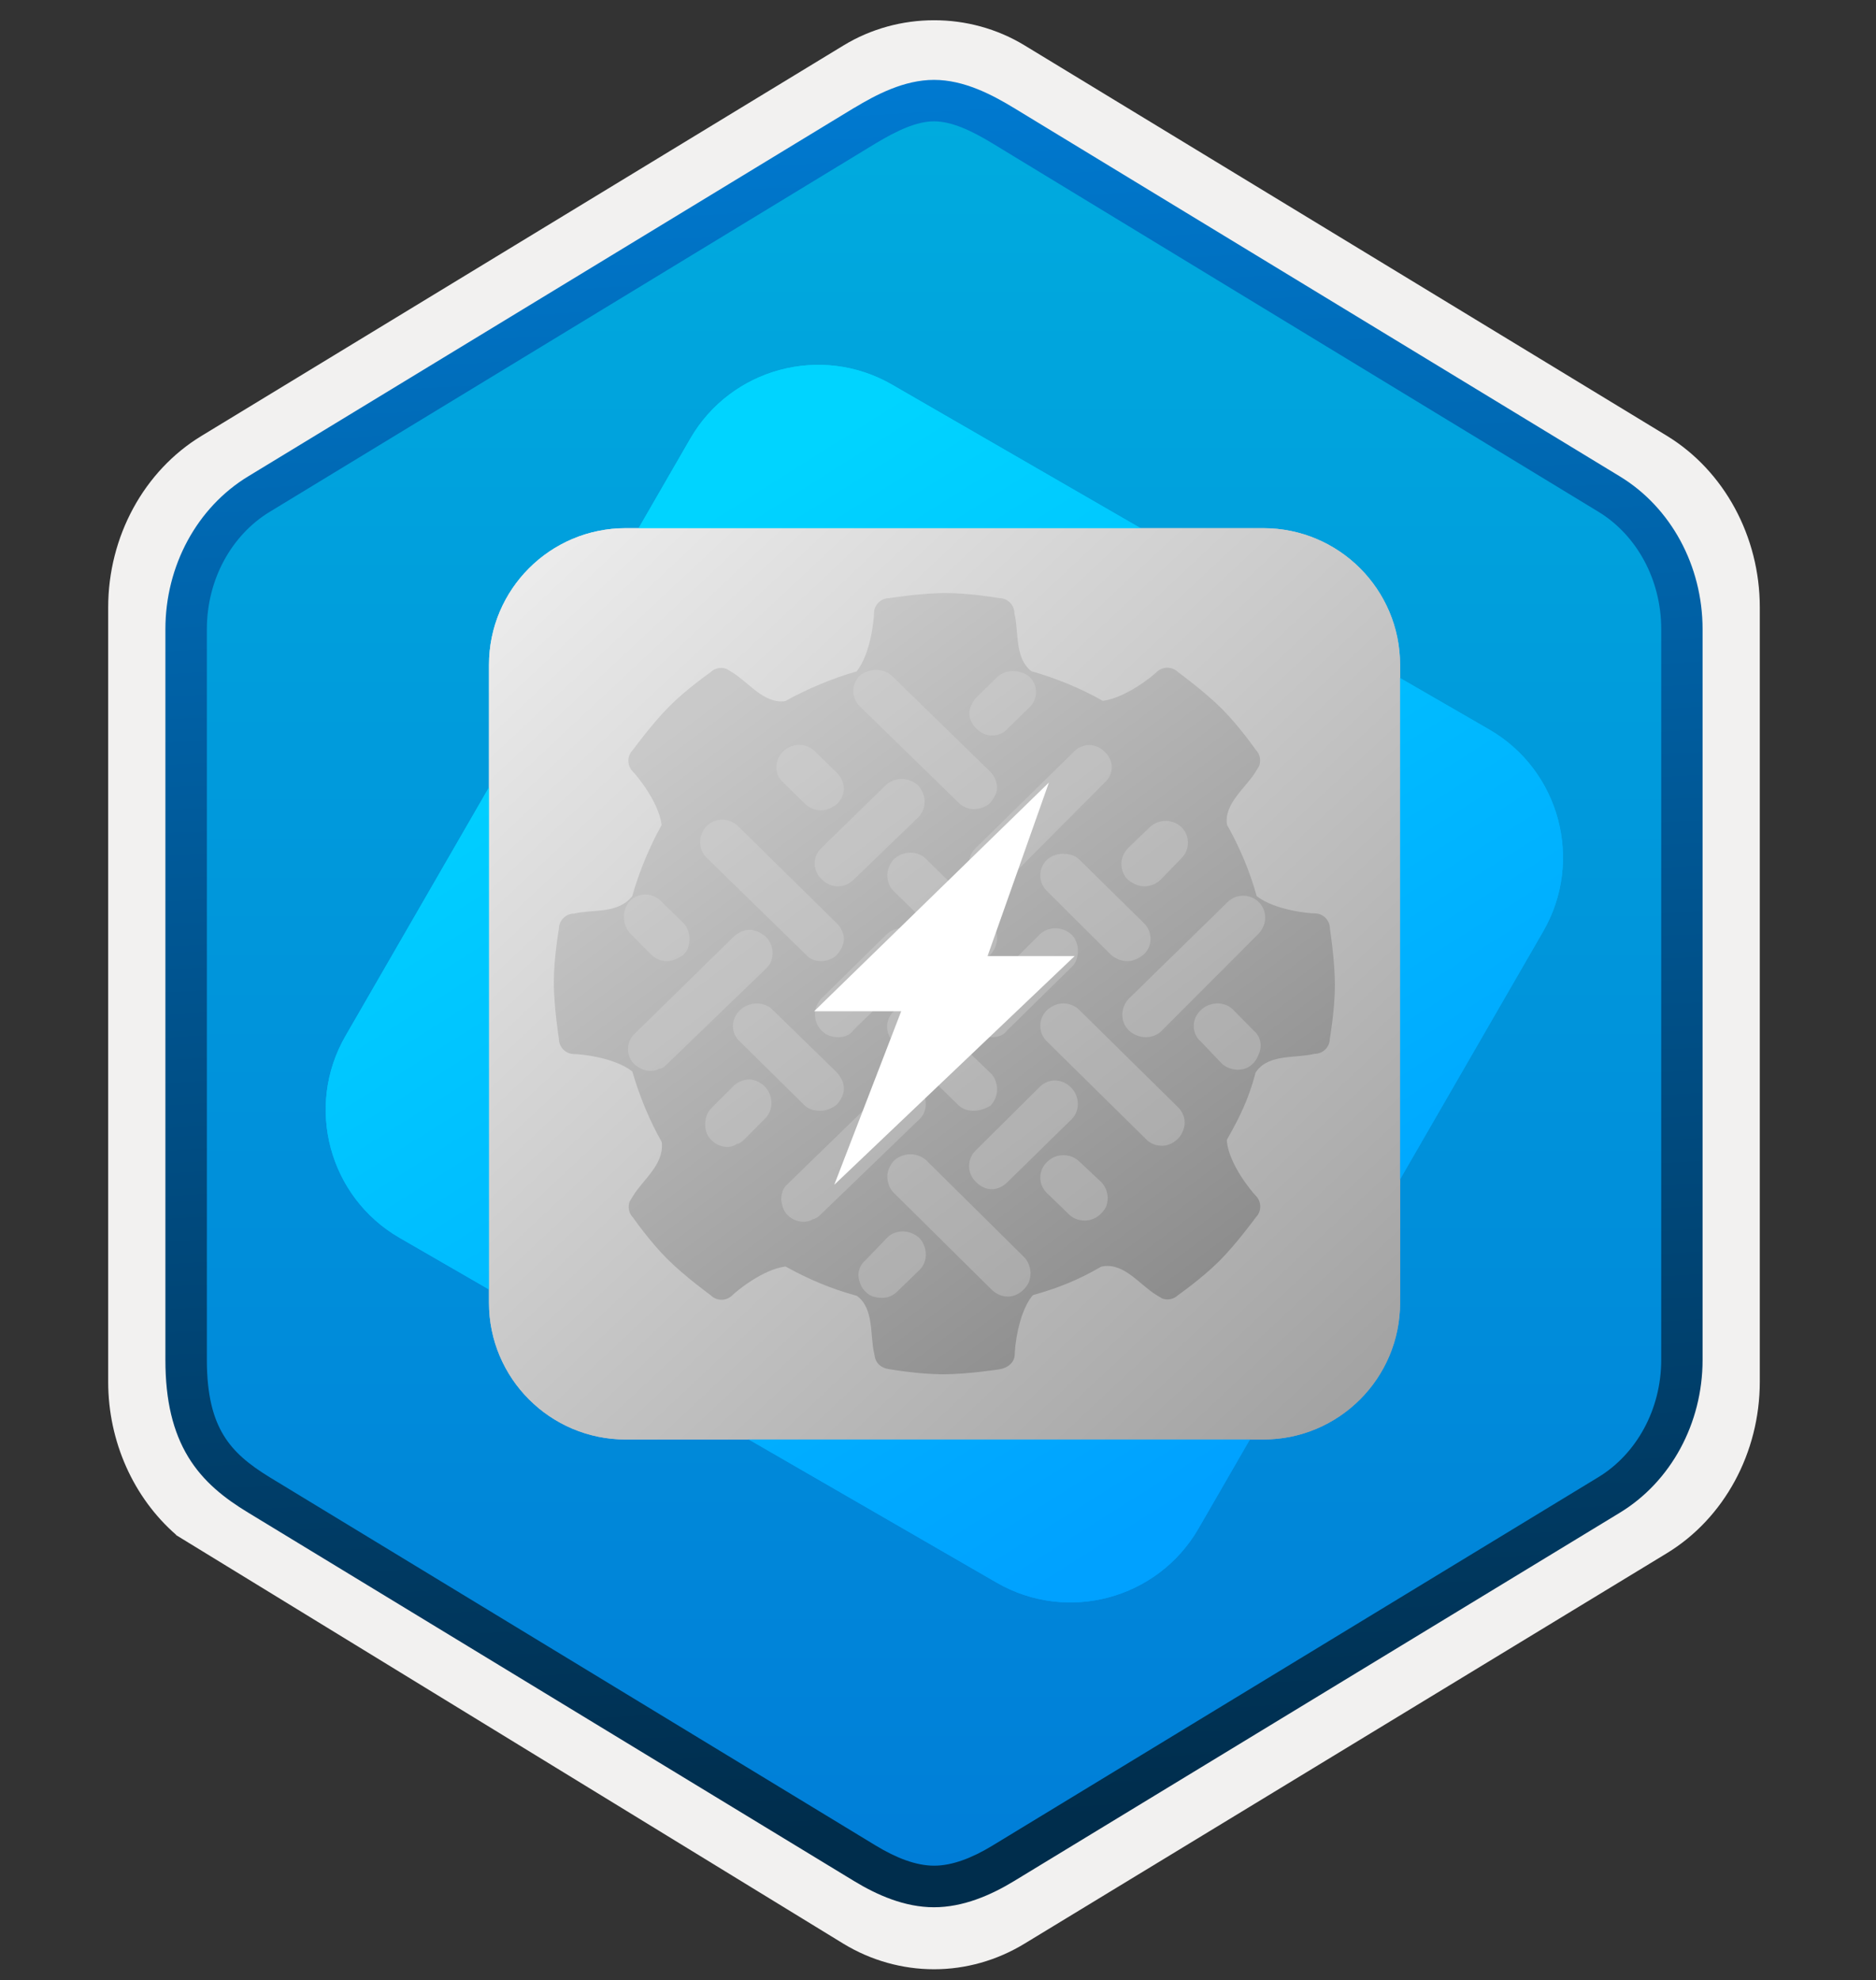
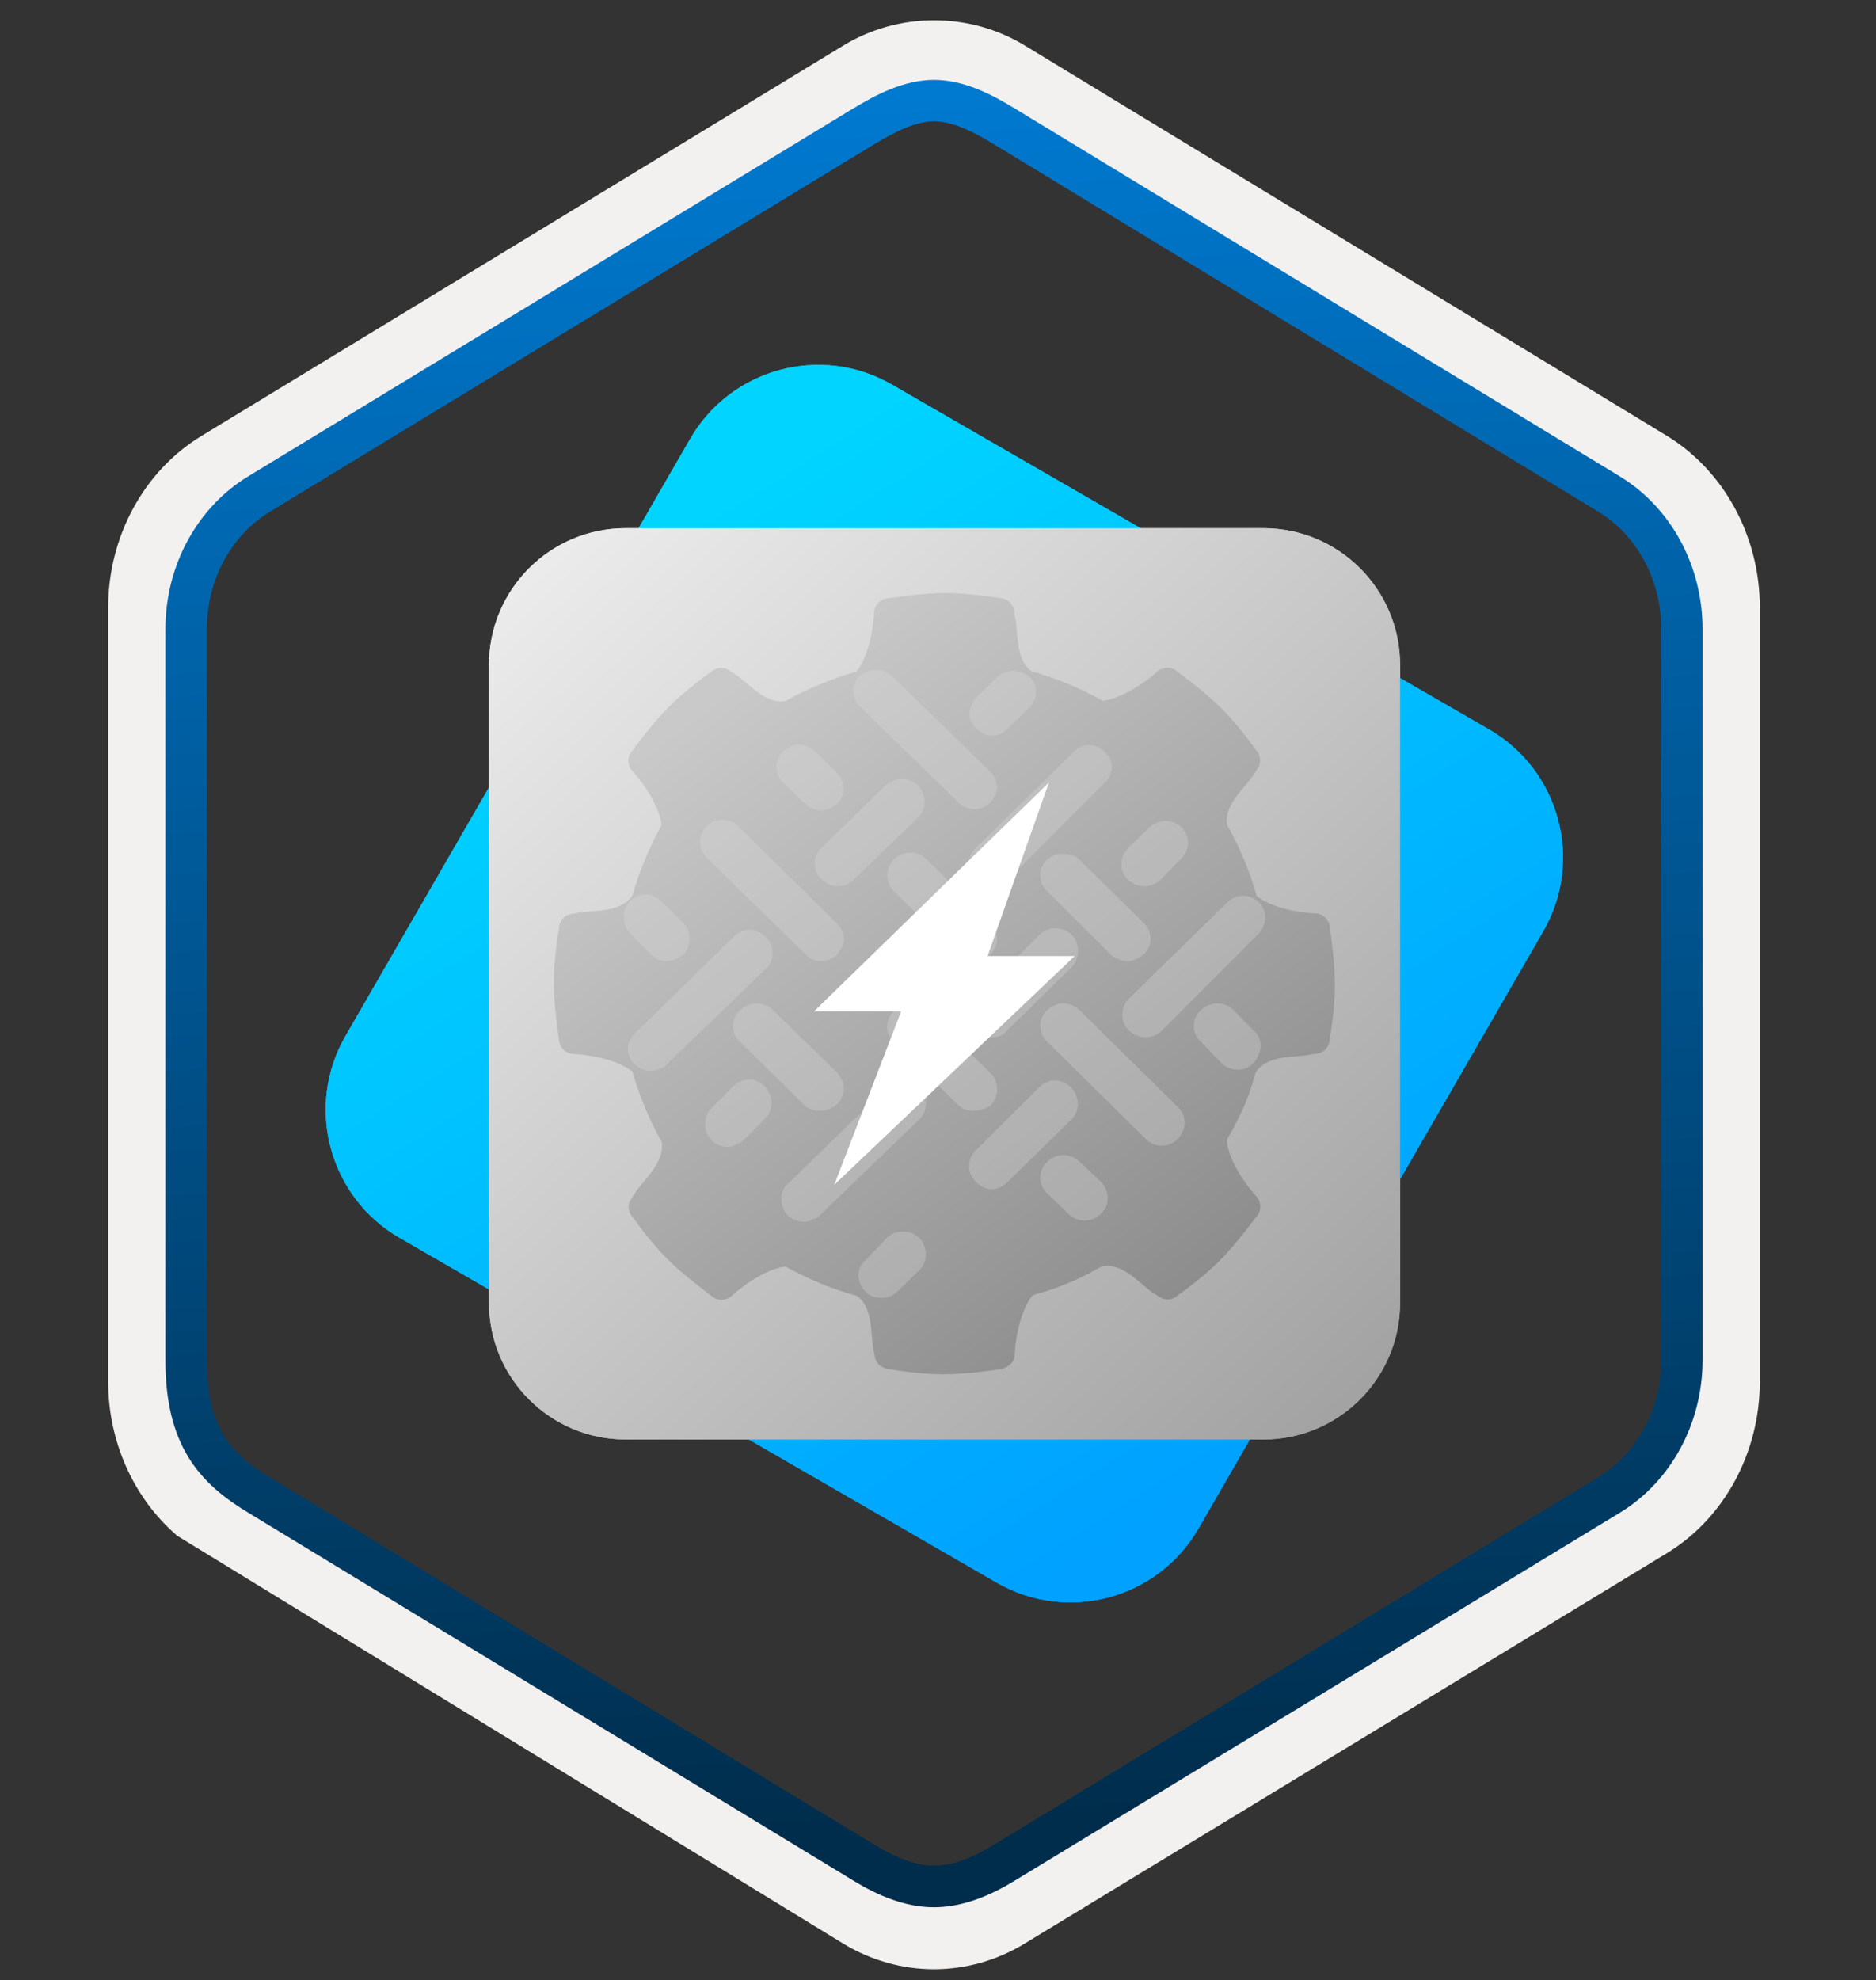
<svg xmlns="http://www.w3.org/2000/svg" width="100%" height="100%" viewBox="0 0 181 191" version="1.1" xml:space="preserve" style="fill-rule:evenodd;clip-rule:evenodd;stroke-linejoin:round;stroke-miterlimit:2;">
  <rect x="0" y="0" width="181" height="191" fill="#333333" stroke="none" />
  <g>
    <path d="M90.118,189.955C93.178,189.955 96.188,189.105 98.848,187.485L160.818,149.825C166.358,146.455 169.788,140.125 169.788,133.285L169.788,58.575C169.788,51.755 166.358,45.415 160.818,42.035L98.848,4.375C93.518,1.135 86.698,1.155 81.398,4.375L19.428,42.055C13.888,45.425 10.438,51.755 10.438,58.595L10.438,133.295C10.438,139.055 12.888,144.475 16.988,148.045L16.988,148.075L81.398,187.505C84.038,189.105 87.058,189.955 90.118,189.955ZM90.768,8.905C92.718,8.905 95.198,10.115 96.908,11.165L157.668,48.355C161.418,50.635 163.538,57.235 163.538,61.985L162.908,133.285C162.908,138.035 159.708,142.305 155.958,144.585L95.558,180.965C92.128,183.055 89.338,183.055 85.898,180.965L24.688,144.495C20.938,142.215 17.918,138.015 17.918,133.285L17.918,59.645C17.918,54.905 20.648,50.015 24.418,47.725L84.998,11.165C86.698,10.125 88.818,8.905 90.768,8.905Z" style="fill:rgb(242,241,240);fill-rule:nonzero;" />
-     <path d="M98.018,12.484C95.568,10.984 92.848,10.234 90.118,10.234C87.388,10.234 84.668,10.994 82.218,12.484L26.088,46.814C21.068,49.884 17.958,55.634 17.958,61.884L17.958,129.984C17.958,136.214 21.058,141.984 26.088,145.054L82.218,179.384C84.668,180.884 87.388,181.634 90.118,181.634C92.848,181.634 95.568,180.894 98.018,179.384L154.148,145.054C159.168,141.984 162.278,136.214 162.278,129.984L162.278,61.884C162.278,55.654 159.178,49.904 154.148,46.814L98.018,12.484Z" style="fill:url(#_Linear1);" />
    <path d="M90.118,11.705C91.798,11.705 93.688,12.575 95.748,13.825L154.218,49.365C157.868,51.585 160.278,55.855 160.278,60.685L160.278,131.165C160.278,135.985 157.868,140.265 154.218,142.485L95.758,178.025C93.798,179.215 91.878,179.965 90.128,179.965C88.378,179.965 86.458,179.215 84.498,178.025L26.018,142.495C24.008,141.265 22.558,140.065 21.578,138.455C20.598,136.855 19.958,134.635 19.958,131.175L19.958,60.695C19.958,55.865 22.368,51.595 26.018,49.375L84.478,13.835C86.568,12.585 88.428,11.705 90.118,11.705ZM97.828,181.455L156.288,145.915C161.208,142.925 164.268,137.305 164.268,131.175L164.268,60.695C164.268,54.565 161.208,48.945 156.288,45.955L97.828,10.415C95.718,9.135 93.008,7.705 90.118,7.705C87.218,7.705 84.508,9.145 82.418,10.405L82.408,10.405L23.938,45.955C19.018,48.945 15.958,54.565 15.958,60.695L15.958,131.175C15.958,135.135 16.698,138.125 18.158,140.535C19.618,142.935 21.678,144.535 23.938,145.905L82.398,181.445C84.618,182.795 87.288,183.975 90.108,183.975C92.928,183.975 95.608,182.805 97.828,181.455Z" style="fill:url(#_Linear2);" />
    <g>
      <g transform="matrix(0.866,0.5,-0.5,0.866,59.455,-39.651)">
        <path d="M142.202,67.421C142.202,59.553 135.815,53.166 127.948,53.166L61.425,53.166C53.558,53.166 47.171,59.553 47.171,67.421L47.171,133.943C47.171,141.81 53.558,148.198 61.425,148.198L127.948,148.198C135.815,148.198 142.202,141.81 142.202,133.943L142.202,67.421Z" style="fill:url(#_Linear3);" />
      </g>
      <g transform="matrix(0.925,0,0,0.925,3.546,1.771)">
        <path d="M142.202,67.421C142.202,59.553 135.815,53.166 127.948,53.166L61.425,53.166C53.558,53.166 47.171,59.553 47.171,67.421L47.171,133.943C47.171,141.81 53.558,148.198 61.425,148.198L127.948,148.198C135.815,148.198 142.202,141.81 142.202,133.943L142.202,67.421Z" style="fill:url(#_Linear4);" />
      </g>
    </g>
    <g>
      <g transform="matrix(0.866,0.5,-0.5,0.866,59.455,-39.651)">
        <path d="M142.202,67.421C142.202,59.553 135.815,53.166 127.948,53.166L61.425,53.166C53.558,53.166 47.171,59.553 47.171,67.421L47.171,133.943C47.171,141.81 53.558,148.198 61.425,148.198L127.948,148.198C135.815,148.198 142.202,141.81 142.202,133.943L142.202,67.421Z" style="fill:url(#_Linear5);" />
      </g>
      <g transform="matrix(0.925,0,0,0.925,3.546,1.771)">
        <path d="M142.202,67.421C142.202,59.553 135.815,53.166 127.948,53.166L61.425,53.166C53.558,53.166 47.171,59.553 47.171,67.421L47.171,133.943C47.171,141.81 53.558,148.198 61.425,148.198L127.948,148.198C135.815,148.198 142.202,141.81 142.202,133.943L142.202,67.421Z" style="fill:url(#_Linear6);" />
      </g>
    </g>
  </g>
  <g transform="matrix(1,0,0,1,39.45,43.58)">
    <path d="M88.864,45.995C88.864,45.185 88.204,44.525 87.394,44.525C86.864,44.525 83.564,44.235 81.794,42.855C81.794,42.855 81.804,42.835 81.794,42.855C81.124,40.415 80.144,38.135 78.934,35.975C78.624,33.925 80.744,32.435 81.714,30.835C81.884,30.555 81.984,30.395 82.044,30.285C82.224,29.765 82.124,29.165 81.714,28.755C81.714,28.755 80.084,26.425 78.414,24.765C76.744,23.105 74.214,21.255 74.214,21.255C73.644,20.685 72.704,20.685 72.134,21.255C71.754,21.625 69.244,23.695 66.984,24.025L66.954,24.025C64.854,22.835 62.494,21.855 60.124,21.185L60.094,21.185C58.424,19.955 58.864,17.405 58.424,15.585C58.424,14.775 57.764,14.115 56.954,14.115C56.954,14.115 54.154,13.625 51.794,13.625C49.434,13.625 46.344,14.115 46.344,14.115C45.534,14.115 44.874,14.775 44.874,15.585C44.874,16.115 44.584,19.415 43.204,21.185C40.864,21.845 38.404,22.885 36.324,24.045C34.274,24.355 32.784,22.235 31.184,21.265C30.904,21.095 30.744,20.995 30.634,20.935C30.114,20.755 29.514,20.855 29.104,21.265C29.104,21.265 26.774,22.895 25.114,24.565C23.454,26.235 21.604,28.765 21.604,28.765C21.034,29.335 21.034,30.275 21.604,30.845C21.974,31.215 24.104,33.765 24.384,35.985L24.384,36.005C23.224,38.085 22.204,40.535 21.544,42.875C21.544,42.875 21.574,42.835 21.544,42.875C20.114,44.615 17.764,44.105 15.944,44.545C15.134,44.545 14.474,45.205 14.474,46.015C14.474,46.015 13.984,48.815 13.984,51.175C13.984,53.535 14.474,56.625 14.474,56.625C14.474,57.435 15.134,58.095 15.944,58.095C16.474,58.095 19.774,58.385 21.544,59.765C21.584,59.745 21.564,59.795 21.564,59.795C22.244,62.145 23.214,64.495 24.394,66.575C24.374,66.605 24.394,66.575 24.404,66.645C24.604,68.785 22.594,70.185 21.624,71.785C21.454,72.065 21.354,72.225 21.294,72.335C21.114,72.855 21.214,73.455 21.624,73.865C21.624,73.865 23.254,76.195 24.924,77.855C26.594,79.525 29.124,81.365 29.124,81.365C29.694,81.935 30.634,81.935 31.204,81.365C31.574,80.995 34.124,78.865 36.344,78.585C36.344,78.585 36.334,78.595 36.374,78.605C38.514,79.795 40.724,80.735 43.144,81.395C43.164,81.405 43.234,81.425 43.234,81.425C44.904,82.655 44.464,85.205 44.904,87.025C44.994,87.845 45.444,88.365 46.374,88.495C46.374,88.495 49.174,88.985 51.534,88.985C53.894,88.985 56.984,88.505 56.984,88.505C57.794,88.365 58.454,87.845 58.454,87.035C58.454,86.505 58.744,83.205 60.124,81.435C60.124,81.435 60.184,81.385 60.244,81.335C62.704,80.645 64.574,79.885 66.744,78.635C66.854,78.595 66.734,78.605 66.994,78.565C69.044,78.255 70.534,80.375 72.134,81.345C72.414,81.515 72.574,81.615 72.684,81.675C73.204,81.855 73.804,81.755 74.214,81.345C74.214,81.345 76.544,79.715 78.204,78.045C79.874,76.375 81.714,73.845 81.714,73.845C82.284,73.275 82.284,72.335 81.714,71.765C81.344,71.395 79.214,68.845 78.934,66.625C78.904,66.395 78.924,66.365 78.954,66.305C80.194,64.115 80.974,62.515 81.654,60.035C81.654,60.035 81.624,59.955 81.784,59.745C83.014,58.075 85.564,58.515 87.384,58.075C88.194,58.075 88.854,57.415 88.854,56.605C88.854,56.605 89.344,53.805 89.344,51.445C89.344,49.085 88.864,45.995 88.864,45.995Z" style="fill:url(#_Linear7);fill-rule:nonzero;" />
  </g>
  <g transform="matrix(1.289,0,0,1.289,27.969,31.103)">
    <g opacity="0.31">
      <path d="M44.297,72.988C43.832,72.988 43.425,72.872 43.134,72.579C42.785,72.288 42.61,71.82 42.552,71.352C42.552,70.885 42.726,70.476 43.075,70.184L44.705,68.49C44.996,68.197 45.403,68.022 45.868,68.022C46.334,68.022 46.741,68.197 47.09,68.49C47.73,69.132 47.789,70.243 47.149,70.885L45.461,72.521C45.345,72.638 45.112,72.813 44.937,72.872C44.705,72.988 44.472,72.988 44.297,72.988Z" style="fill:rgb(218,218,218);" />
      <path d="M38.472,67.3C38.004,67.3 37.593,67.128 37.3,66.84C36.949,66.553 36.832,66.095 36.773,65.635C36.773,65.233 36.89,64.774 37.242,64.486L44.683,57.252C44.976,56.908 45.386,56.736 45.855,56.736C46.324,56.736 46.734,56.908 47.086,57.252C47.73,57.884 47.789,58.975 47.144,59.606L39.703,66.783C39.527,66.955 39.351,67.071 39.117,67.127C38.941,67.242 38.707,67.3 38.472,67.3Z" style="fill:rgb(218,218,218);" />
      <path d="M52.538,64.862C52.131,64.862 51.724,64.689 51.375,64.343L51.317,64.285C50.678,63.65 50.678,62.612 51.317,61.978L56.084,57.248C56.724,56.555 57.77,56.555 58.468,57.248C59.107,57.882 59.165,58.978 58.526,59.613L53.701,64.343C53.41,64.631 53.003,64.862 52.538,64.862Z" style="fill:rgb(218,218,218);" />
      <path d="M32.762,61.702C32.357,61.702 31.894,61.528 31.605,61.237C31.258,60.946 31.085,60.481 31.085,60.075C31.085,59.61 31.2,59.145 31.547,58.796L33.167,57.168C33.456,56.878 33.918,56.646 34.381,56.646C34.786,56.646 35.248,56.878 35.538,57.168C36.174,57.808 36.231,58.912 35.595,59.551L34.034,61.12C33.861,61.295 33.629,61.47 33.456,61.47C33.224,61.644 32.935,61.702 32.762,61.702Z" style="fill:rgb(218,218,218);" />
      <path d="M27.005,56.014C26.595,56.014 26.185,55.841 25.834,55.554C25.482,55.267 25.306,54.808 25.306,54.406C25.306,53.947 25.482,53.487 25.834,53.2L33.216,45.966C33.509,45.679 33.978,45.45 34.388,45.45C34.857,45.45 35.267,45.679 35.619,45.966C36.263,46.598 36.322,47.689 35.677,48.32L28.236,55.497C28.06,55.669 27.884,55.841 27.65,55.841C27.474,55.956 27.24,56.014 27.005,56.014Z" style="fill:rgb(218,218,218);" />
      <path d="M52.529,53.485C52.118,53.485 51.707,53.37 51.355,53.024L51.296,52.966C51.003,52.678 50.768,52.216 50.768,51.755C50.768,51.293 51.003,50.947 51.296,50.602L56.109,45.813C56.754,45.179 57.811,45.179 58.515,45.813C58.809,46.101 58.985,46.563 58.985,47.024C58.985,47.429 58.867,47.89 58.574,48.178L53.703,52.966C53.409,53.37 52.998,53.485 52.529,53.485Z" style="fill:rgb(218,218,218);" />
-       <path d="M41.062,53.485C40.592,53.485 40.182,53.37 39.829,53.024L39.771,52.966C39.477,52.678 39.301,52.216 39.301,51.755C39.301,51.293 39.477,50.947 39.771,50.602L44.642,45.813C45.288,45.179 46.344,45.179 46.99,45.813C47.283,46.101 47.518,46.563 47.518,47.024C47.518,47.429 47.342,47.89 47.048,48.178L42.177,52.966C41.884,53.37 41.473,53.485 41.062,53.485Z" style="fill:rgb(218,218,218);" />
      <path d="M64.068,53.485C63.602,53.485 63.194,53.313 62.844,53.026L62.786,52.968C62.145,52.336 62.145,51.302 62.786,50.612L70.188,43.373C70.829,42.741 71.878,42.741 72.519,43.373C73.16,44.005 73.16,45.039 72.519,45.728L65.234,53.026C64.942,53.313 64.534,53.485 64.068,53.485Z" style="fill:rgb(218,218,218);" />
      <path d="M41.046,42.199C40.579,42.199 40.171,42.028 39.821,41.686L39.763,41.629C39.121,41.002 39.121,39.976 39.763,39.35L44.606,34.619C44.897,34.334 45.364,34.163 45.773,34.163C46.239,34.163 46.648,34.334 46.998,34.619C47.64,35.303 47.698,36.329 47.056,37.013L42.213,41.686C41.863,42.028 41.455,42.199 41.046,42.199Z" style="fill:rgb(218,218,218);" />
      <path d="M52.543,42.199C52.135,42.199 51.669,41.971 51.377,41.684L51.319,41.628C50.678,40.999 50.678,39.97 51.319,39.341L58.663,32.141C59.304,31.455 60.353,31.455 60.994,32.141C61.693,32.769 61.693,33.798 60.994,34.426L53.767,41.684C53.417,41.971 53.009,42.199 52.543,42.199Z" style="fill:rgb(218,218,218);" />
      <path d="M63.951,42.199C63.477,42.199 63.063,41.972 62.708,41.688C62.413,41.404 62.235,40.949 62.235,40.494C62.235,40.097 62.413,39.699 62.708,39.359L64.365,37.768C65.015,37.143 66.08,37.143 66.731,37.768C67.382,38.392 67.382,39.472 66.731,40.097L65.193,41.688C64.897,41.972 64.483,42.199 63.951,42.199C63.951,42.199 64.01,42.199 63.951,42.199Z" style="fill:rgb(218,218,218);" />
      <path d="M52.554,30.913C52.145,30.913 51.736,30.741 51.385,30.399C51.092,30.114 50.858,29.714 50.858,29.258C50.858,28.801 51.092,28.401 51.385,28.059L52.964,26.517C53.607,25.947 54.66,25.947 55.362,26.517C56.005,27.146 56.005,28.173 55.362,28.801L53.724,30.399C53.432,30.741 53.022,30.913 52.554,30.913Z" style="fill:rgb(218,218,218);" />
-       <path d="M53.748,72.898C53.282,72.898 52.932,72.726 52.583,72.437L45.185,65.118C44.893,64.829 44.719,64.368 44.719,63.908C44.719,63.504 44.893,63.1 45.185,62.755C45.826,62.121 46.932,62.063 47.631,62.697L54.971,69.959C55.437,70.477 55.554,71.169 55.321,71.803C55.029,72.437 54.389,72.898 53.748,72.898Z" style="fill:rgb(218,218,218);" />
      <path d="M59.497,67.21C59.024,67.21 58.609,67.037 58.314,66.75L56.656,65.141C56.005,64.509 56.005,63.475 56.656,62.843C57.307,62.153 58.432,62.153 59.083,62.785L60.74,64.337C61.214,64.854 61.332,65.544 61.095,66.176C60.8,66.75 60.208,67.21 59.497,67.21Z" style="fill:rgb(218,218,218);" />
      <path d="M65.289,61.612C64.819,61.612 64.349,61.438 64.055,61.091L56.651,53.794C56.005,53.158 56.005,52.116 56.651,51.478C56.945,51.189 57.415,50.957 57.885,50.957C58.297,50.957 58.767,51.131 59.06,51.42L66.464,58.716C66.993,59.238 67.111,59.932 66.817,60.57C66.582,61.148 65.936,61.612 65.289,61.612Z" style="fill:rgb(218,218,218);" />
      <path d="M51.174,58.993C50.763,58.993 50.352,58.879 50.058,58.593L45.184,53.848C44.538,53.22 44.538,52.191 45.184,51.562C45.478,51.276 45.947,51.048 46.417,51.048C46.828,51.048 47.298,51.219 47.592,51.504L52.465,56.192C52.759,56.478 52.935,56.935 52.935,57.392C52.935,57.85 52.759,58.25 52.465,58.593C52.113,58.822 51.643,58.993 51.174,58.993Z" style="fill:rgb(218,218,218);" />
      <path d="M39.701,58.993C39.23,58.993 38.817,58.879 38.523,58.591L33.692,53.822C33.338,53.535 33.161,53.075 33.161,52.673C33.161,52.213 33.338,51.811 33.692,51.467C34.34,50.835 35.459,50.777 36.107,51.409L40.938,56.12C41.233,56.465 41.468,56.867 41.468,57.327C41.468,57.787 41.233,58.189 40.938,58.534C40.585,58.821 40.113,58.993 39.701,58.993Z" style="fill:rgb(218,218,218);" />
      <path d="M70.986,55.923C70.518,55.923 70.05,55.752 69.758,55.466L68.179,53.808C67.828,53.522 67.653,53.064 67.653,52.664C67.653,52.206 67.828,51.806 68.179,51.463C68.822,50.834 69.933,50.777 70.577,51.406L72.156,53.007C72.682,53.465 72.799,54.151 72.507,54.779C72.273,55.466 71.688,55.923 70.986,55.923Z" style="fill:rgb(218,218,218);" />
      <path d="M28.226,47.797C27.761,47.797 27.354,47.622 27.005,47.271L25.436,45.692C24.855,44.99 24.855,43.937 25.436,43.293C26.075,42.651 27.121,42.651 27.761,43.293L29.446,44.931C29.737,45.224 29.911,45.692 29.911,46.101C29.911,46.569 29.795,47.037 29.446,47.329C29.097,47.563 28.691,47.797 28.226,47.797Z" style="fill:rgb(218,218,218);" />
      <path d="M39.765,47.797C39.295,47.797 38.884,47.624 38.59,47.277L31.189,40.057C30.543,39.421 30.543,38.382 31.189,37.688C31.835,37.053 32.893,37.053 33.539,37.688L40.94,44.967C41.233,45.255 41.468,45.718 41.468,46.122C41.468,46.584 41.233,46.988 40.94,47.335C40.646,47.624 40.176,47.797 39.765,47.797Z" style="fill:rgb(218,218,218);" />
      <path d="M51.175,47.797C50.764,47.797 50.353,47.624 50.059,47.336L45.188,42.548C44.895,42.26 44.719,41.855 44.719,41.394C44.719,40.932 44.895,40.529 45.188,40.183C45.834,39.548 46.949,39.49 47.594,40.125L52.466,44.913C52.759,45.201 52.935,45.663 52.935,46.066C52.935,46.528 52.759,46.932 52.466,47.278C52.114,47.624 51.644,47.797 51.175,47.797Z" style="fill:rgb(218,218,218);" />
      <path d="M62.703,47.797C62.233,47.797 61.821,47.624 61.469,47.335L56.651,42.536C56.005,41.9 56.005,40.86 56.651,40.224C56.945,39.935 57.415,39.761 57.885,39.761C58.296,39.761 58.766,39.877 59.06,40.166L63.936,44.965C64.583,45.6 64.583,46.641 63.936,47.277C63.584,47.566 63.173,47.797 62.703,47.797Z" style="fill:rgb(218,218,218);" />
      <path d="M39.762,36.511C39.291,36.511 38.879,36.338 38.526,35.993L36.937,34.442C36.231,33.81 36.231,32.776 36.937,32.087C37.585,31.455 38.644,31.455 39.291,32.087L40.939,33.696C41.233,33.983 41.468,34.442 41.468,34.902C41.468,35.305 41.233,35.764 40.939,36.051C40.644,36.281 40.174,36.511 39.762,36.511Z" style="fill:rgb(218,218,218);" />
      <path d="M51.182,36.42C50.774,36.42 50.365,36.248 50.072,35.961L42.653,28.727C42.01,28.096 42.01,27.062 42.653,26.431C43.354,25.856 44.405,25.856 45.048,26.431L52.409,33.607C52.702,33.894 52.935,34.354 52.935,34.813C52.935,35.215 52.702,35.617 52.409,35.961C52.117,36.248 51.65,36.42 51.182,36.42Z" style="fill:rgb(218,218,218);" />
    </g>
  </g>
  <g id="c1_ray" transform="matrix(1.425,0,0,1.396,71.315,75.485)">
    <path d="M20.972,0L5.076,15.803L10.972,15.803L6.44,27.793L22.716,11.989L16.819,11.989L20.972,0Z" style="fill:white;fill-rule:nonzero;" />
  </g>
  <defs>
    <linearGradient id="_Linear1" x1="0" y1="0" x2="1" y2="0" gradientUnits="userSpaceOnUse" gradientTransform="matrix(1.04952e-14,171.4,-171.4,1.04952e-14,90.118,10.235)">
      <stop offset="0" style="stop-color:rgb(0,171,222);stop-opacity:1" />
      <stop offset="1" style="stop-color:rgb(0,126,216);stop-opacity:1" />
    </linearGradient>
    <linearGradient id="_Linear2" x1="0" y1="0" x2="1" y2="0" gradientUnits="userSpaceOnUse" gradientTransform="matrix(8.504,251.716,-251.716,8.504,86.8,-2.022)">
      <stop offset="0" style="stop-color:rgb(0,126,216);stop-opacity:1" />
      <stop offset="0.71" style="stop-color:rgb(0,45,76);stop-opacity:1" />
      <stop offset="1" style="stop-color:rgb(0,45,76);stop-opacity:1" />
    </linearGradient>
    <linearGradient id="_Linear3" x1="0" y1="0" x2="1" y2="0" gradientUnits="userSpaceOnUse" gradientTransform="matrix(94.374,49.634,-49.634,94.374,47.422,80.473)">
      <stop offset="0" style="stop-color:rgb(0,212,255);stop-opacity:1" />
      <stop offset="1" style="stop-color:rgb(0,161,255);stop-opacity:1" />
    </linearGradient>
    <linearGradient id="_Linear4" x1="0" y1="0" x2="1" y2="0" gradientUnits="userSpaceOnUse" gradientTransform="matrix(83.699,86.991,-86.991,83.699,53.882,56.078)">
      <stop offset="0" style="stop-color:rgb(235,235,235);stop-opacity:1" />
      <stop offset="1" style="stop-color:rgb(163,163,163);stop-opacity:1" />
    </linearGradient>
    <linearGradient id="_Linear5" x1="0" y1="0" x2="1" y2="0" gradientUnits="userSpaceOnUse" gradientTransform="matrix(94.374,49.634,-49.634,94.374,47.422,80.473)">
      <stop offset="0" style="stop-color:rgb(0,212,255);stop-opacity:1" />
      <stop offset="1" style="stop-color:rgb(0,161,255);stop-opacity:1" />
    </linearGradient>
    <linearGradient id="_Linear6" x1="0" y1="0" x2="1" y2="0" gradientUnits="userSpaceOnUse" gradientTransform="matrix(83.699,86.991,-86.991,83.699,53.882,56.078)">
      <stop offset="0" style="stop-color:rgb(235,235,235);stop-opacity:1" />
      <stop offset="1" style="stop-color:rgb(163,163,163);stop-opacity:1" />
    </linearGradient>
    <linearGradient id="_Linear7" x1="0" y1="0" x2="1" y2="0" gradientUnits="userSpaceOnUse" gradientTransform="matrix(43.915,57.85,-57.85,43.915,31.376,22.585)">
      <stop offset="0" style="stop-color:rgb(201,201,201);stop-opacity:1" />
      <stop offset="1" style="stop-color:rgb(141,141,141);stop-opacity:1" />
    </linearGradient>
  </defs>
</svg>